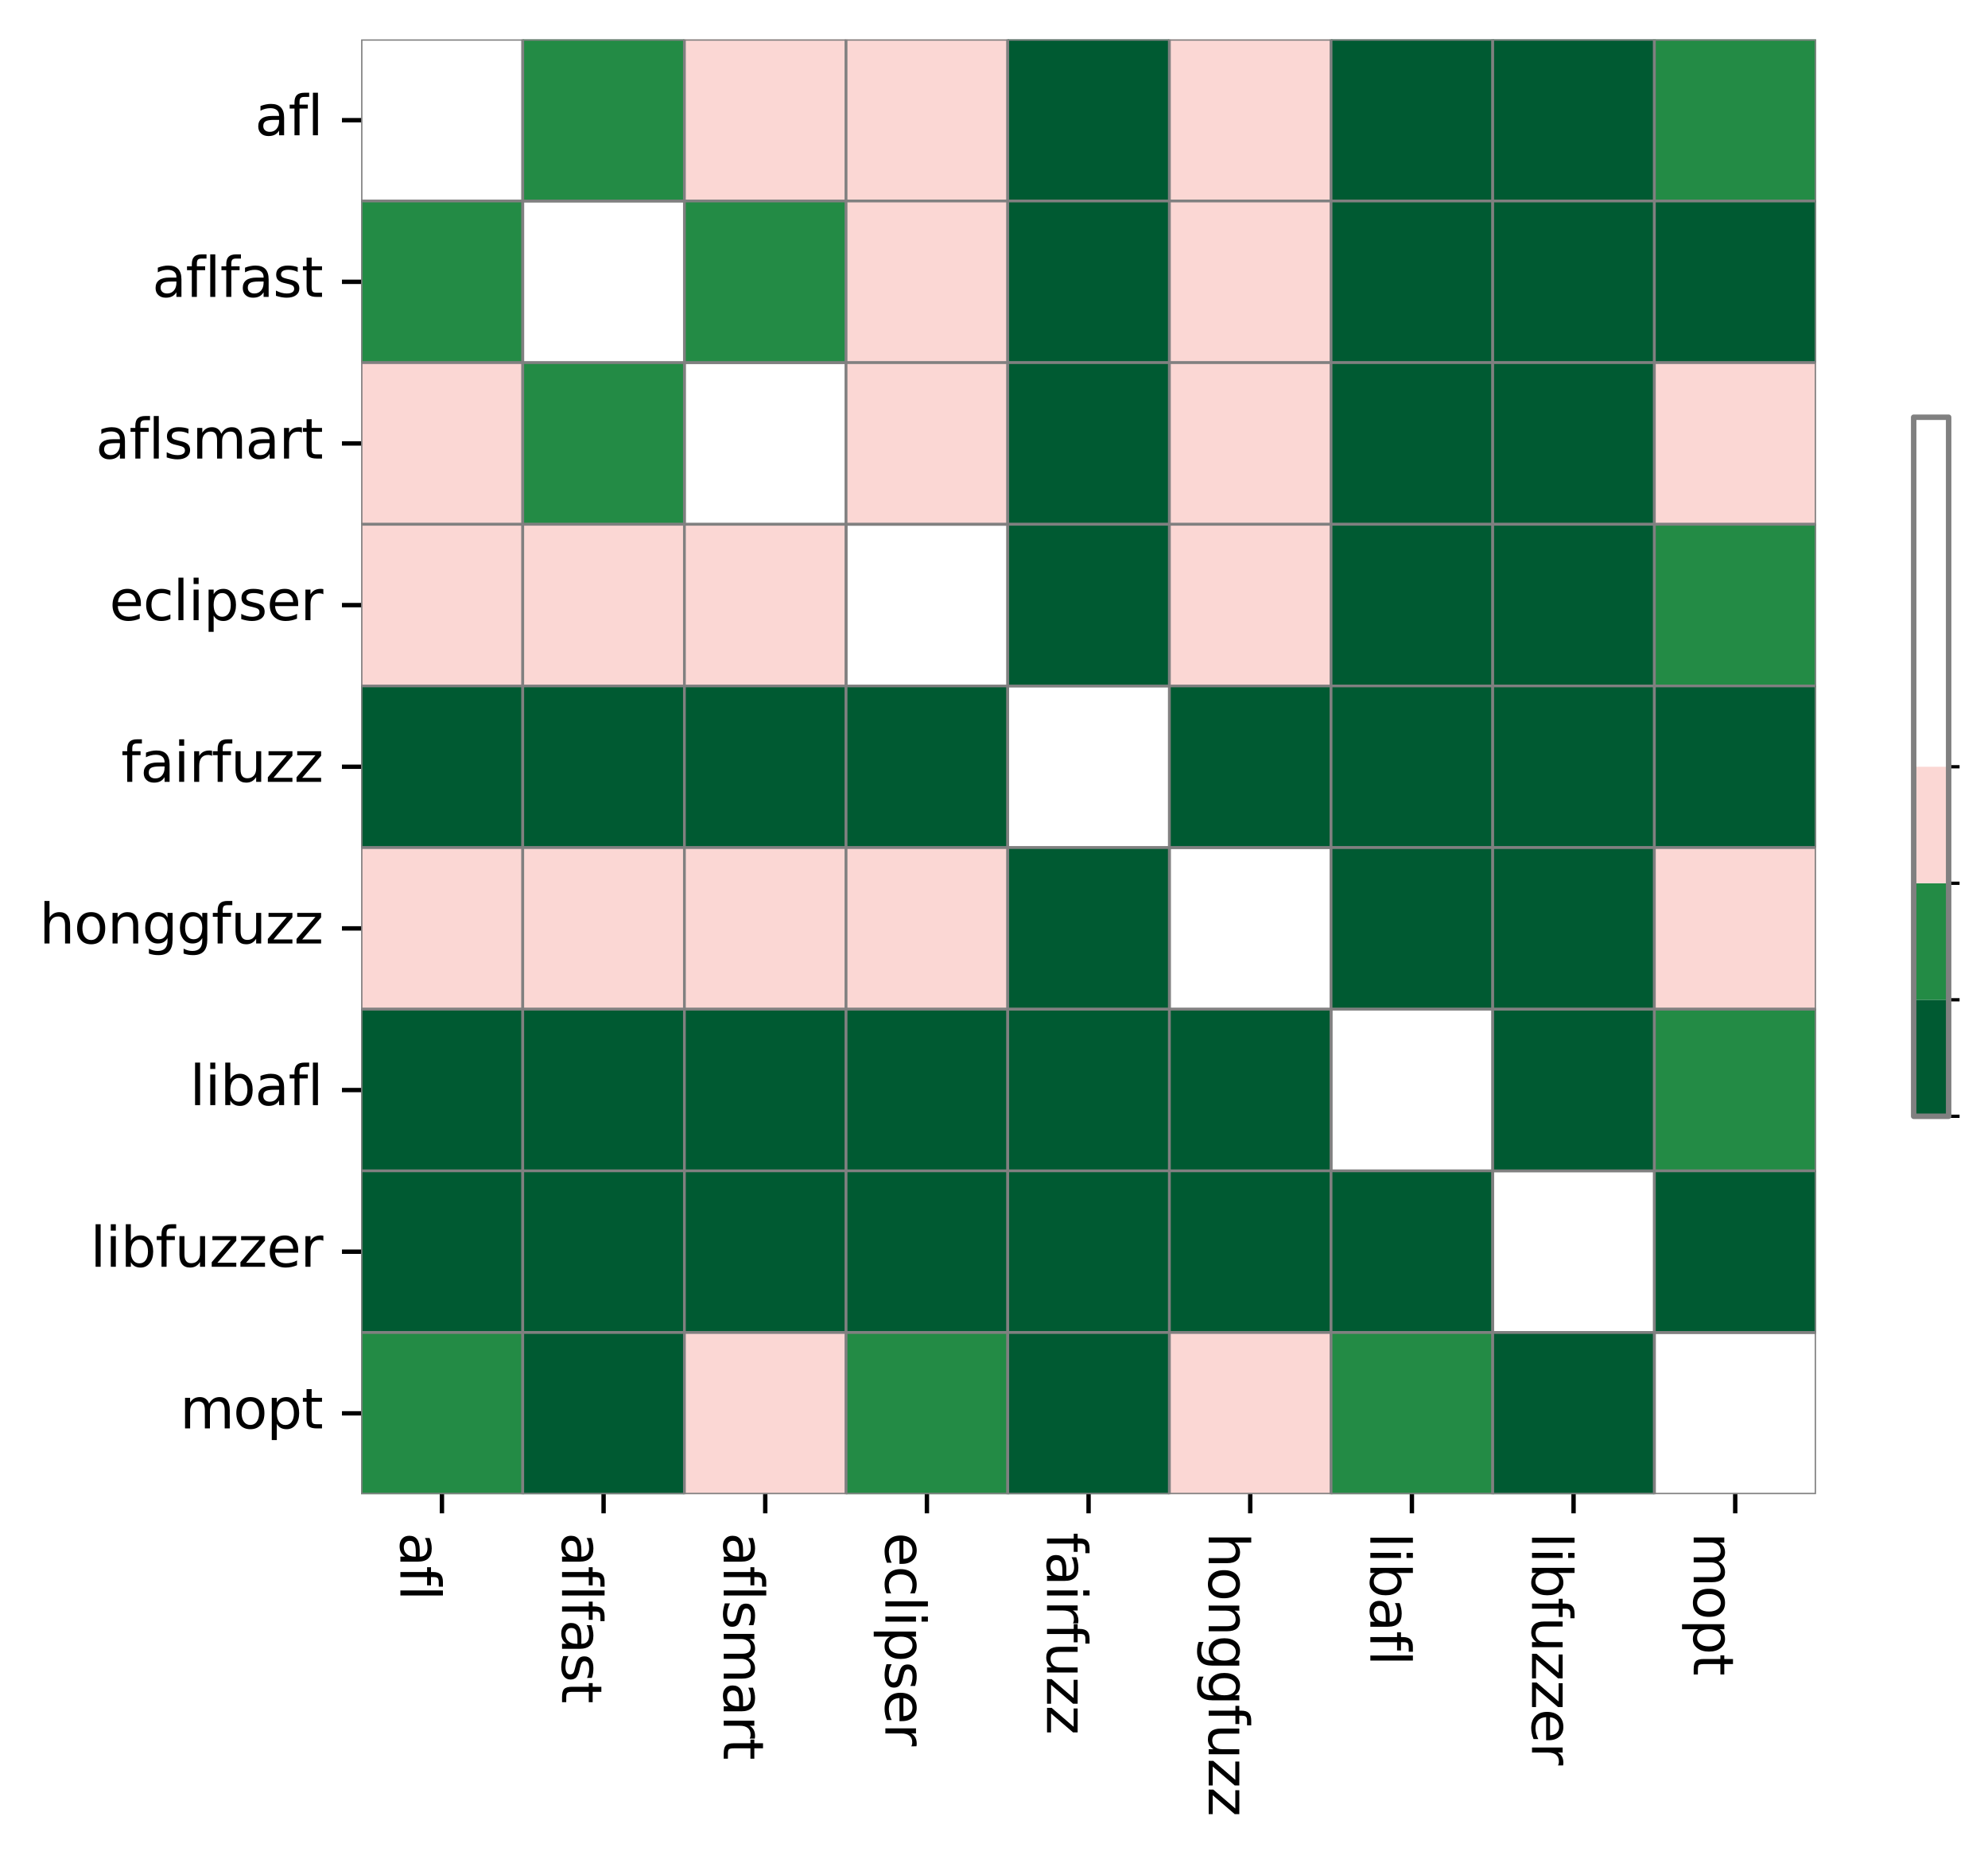
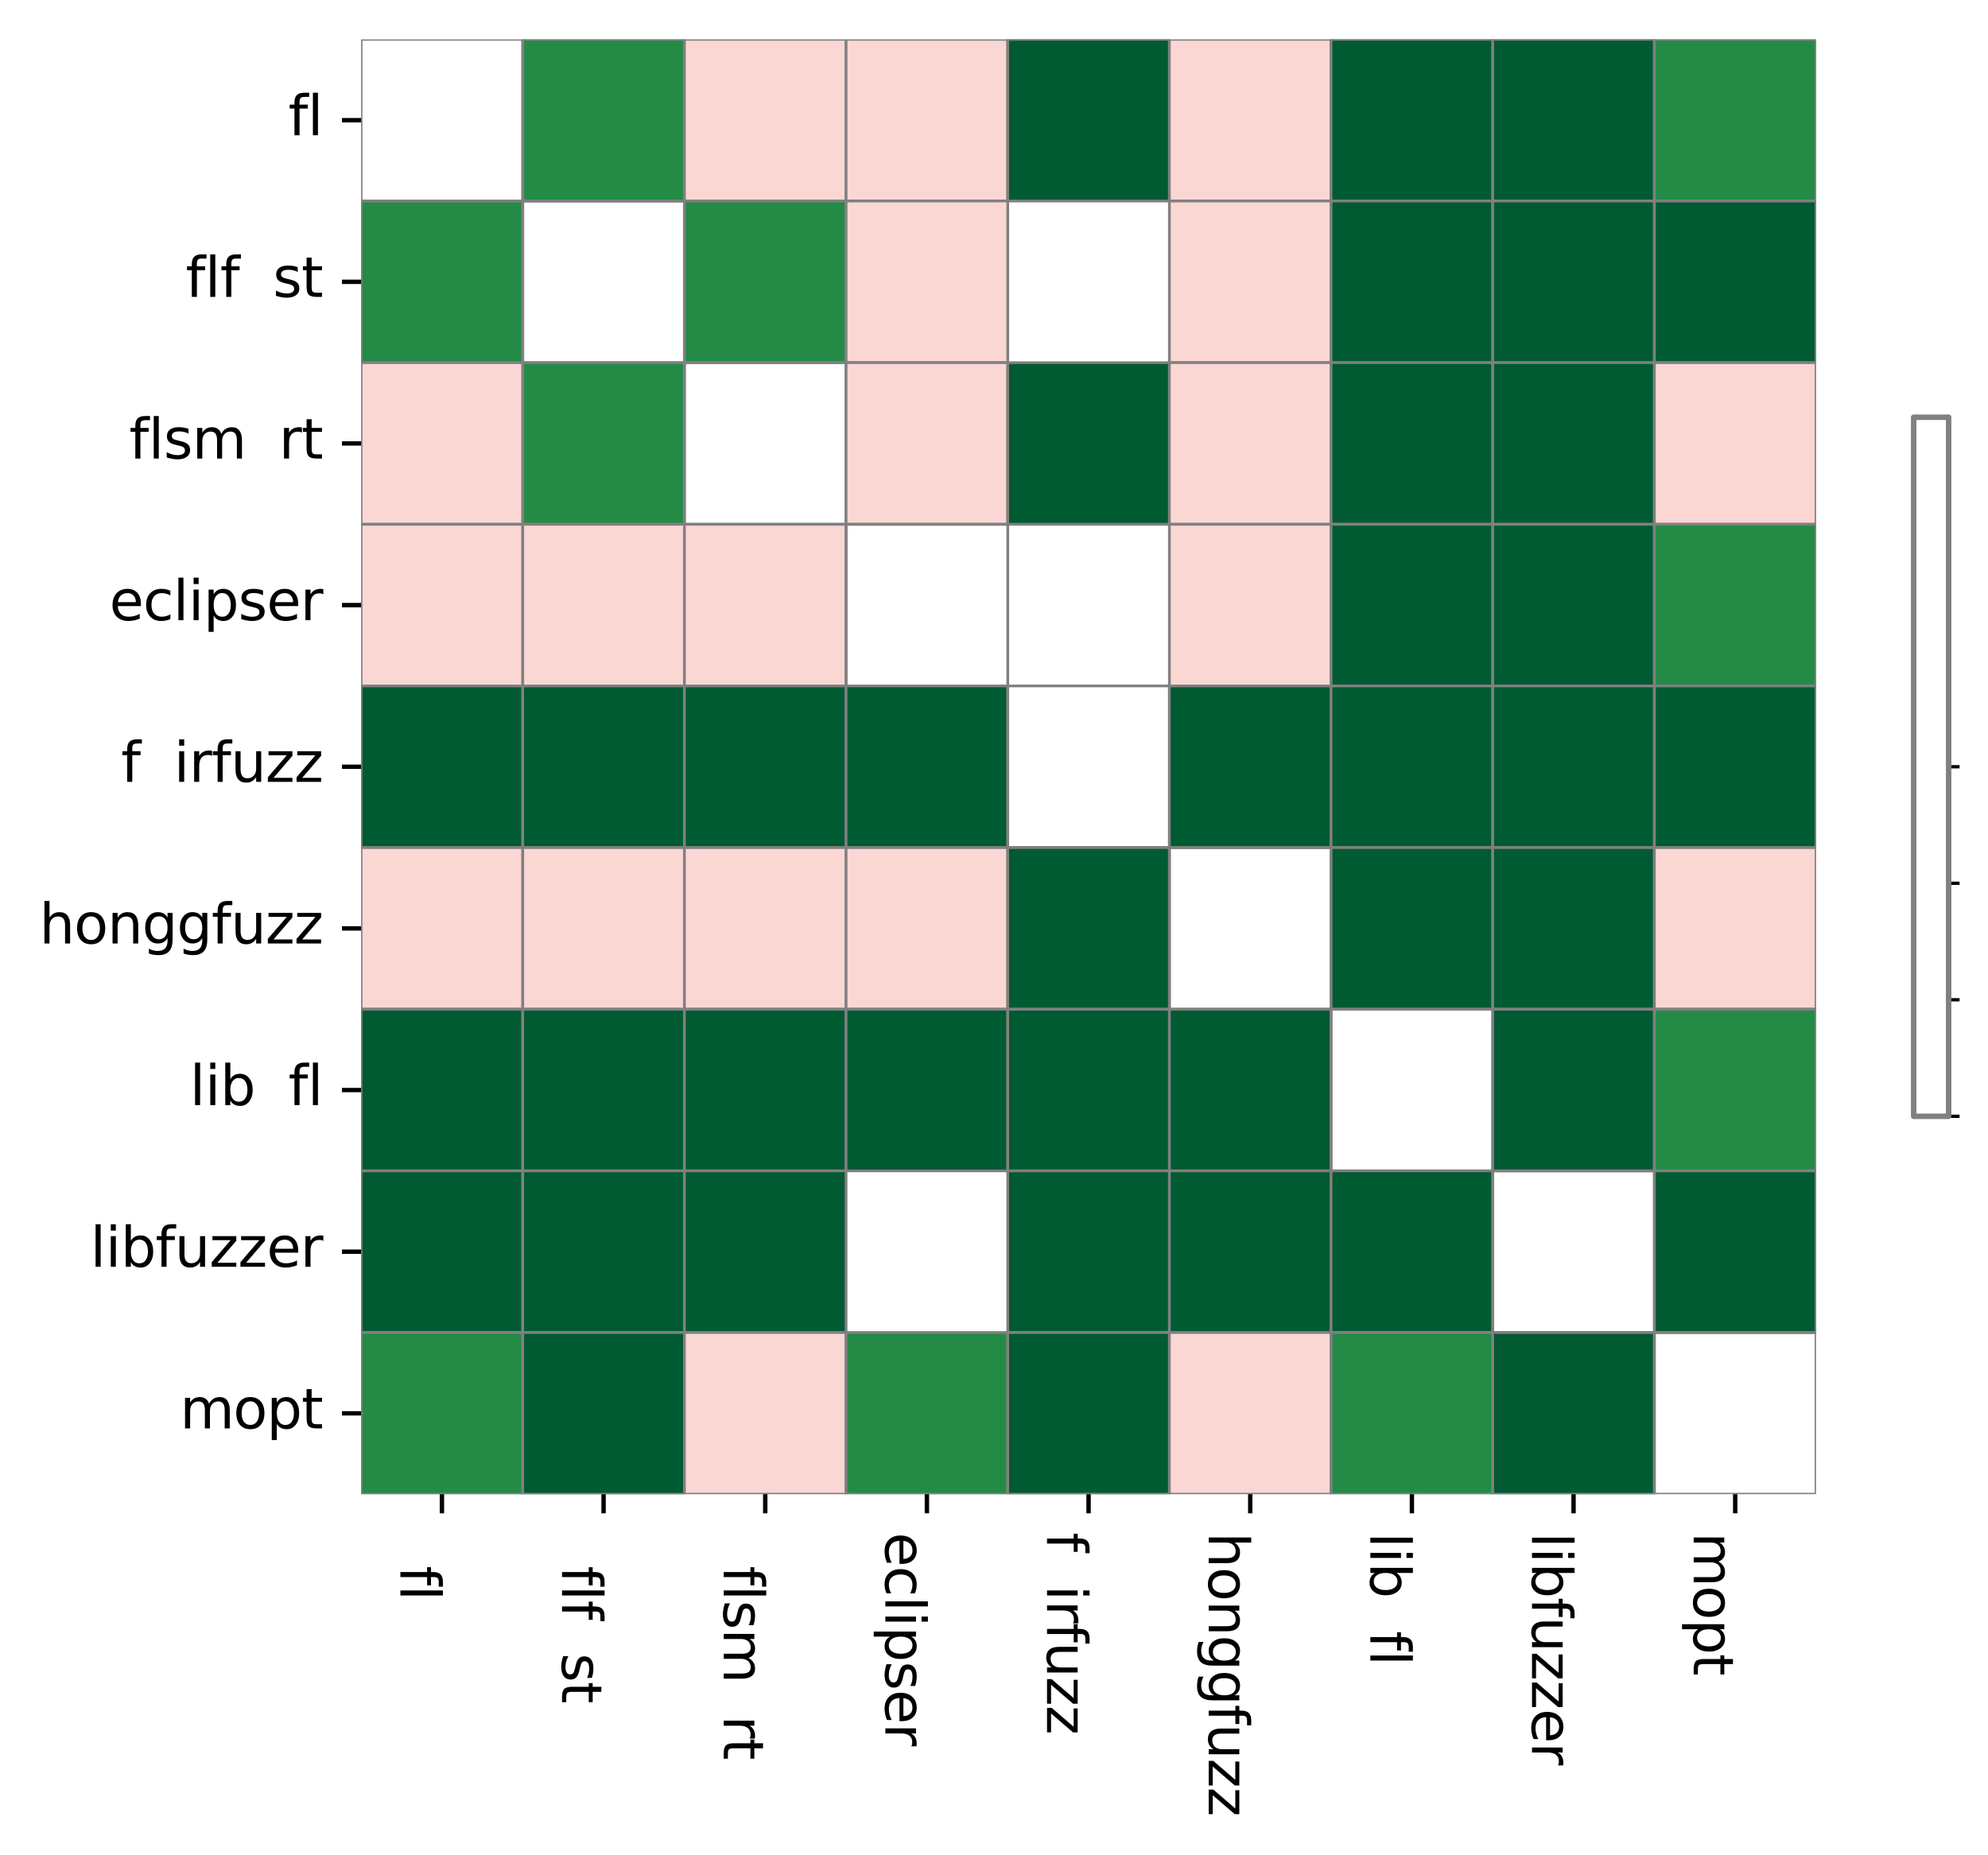
<svg xmlns="http://www.w3.org/2000/svg" xmlns:xlink="http://www.w3.org/1999/xlink" width="363.607pt" height="339.357pt" viewBox="0 0 363.607 339.357" version="1.1">
  <defs>
    <style type="text/css">*{stroke-linejoin: round; stroke-linecap: butt}</style>
  </defs>
  <g id="figure_1">
    <g id="patch_1">
      <path d="M -0 339.357  L 363.607 339.357  L 363.607 0  L -0 0  z " style="fill: #ffffff" />
    </g>
    <g id="axes_1">
      <g id="patch_2">
        <path d="M 66.045 273.312  L 332.157 273.312  L 332.157 7.2  L 66.045 7.2  z " style="fill: #ffffff" />
      </g>
      <g id="QuadMesh_1">
        <path d="M 66.045 7.2  L 95.613 7.2  L 95.613 36.768  L 66.045 36.768  L 66.045 7.2  " clip-path="url(#p24f0ef92a4)" style="fill: none; stroke: #808080; stroke-width: 0.5" />
        <path d="M 95.613 7.2  L 125.181 7.2  L 125.181 36.768  L 95.613 36.768  L 95.613 7.2  " clip-path="url(#p24f0ef92a4)" style="fill: #238b45; stroke: #808080; stroke-width: 0.5" />
        <path d="M 125.181 7.2  L 154.749 7.2  L 154.749 36.768  L 125.181 36.768  L 125.181 7.2  " clip-path="url(#p24f0ef92a4)" style="fill: #fbd7d4; stroke: #808080; stroke-width: 0.5" />
        <path d="M 154.749 7.2  L 184.317 7.2  L 184.317 36.768  L 154.749 36.768  L 154.749 7.2  " clip-path="url(#p24f0ef92a4)" style="fill: #fbd7d4; stroke: #808080; stroke-width: 0.5" />
        <path d="M 184.317 7.2  L 213.885 7.2  L 213.885 36.768  L 184.317 36.768  L 184.317 7.2  " clip-path="url(#p24f0ef92a4)" style="fill: #005a32; stroke: #808080; stroke-width: 0.5" />
        <path d="M 213.885 7.2  L 243.453 7.2  L 243.453 36.768  L 213.885 36.768  L 213.885 7.2  " clip-path="url(#p24f0ef92a4)" style="fill: #fbd7d4; stroke: #808080; stroke-width: 0.5" />
        <path d="M 243.453 7.2  L 273.021 7.2  L 273.021 36.768  L 243.453 36.768  L 243.453 7.2  " clip-path="url(#p24f0ef92a4)" style="fill: #005a32; stroke: #808080; stroke-width: 0.5" />
        <path d="M 273.021 7.2  L 302.589 7.2  L 302.589 36.768  L 273.021 36.768  L 273.021 7.2  " clip-path="url(#p24f0ef92a4)" style="fill: #005a32; stroke: #808080; stroke-width: 0.5" />
        <path d="M 302.589 7.2  L 332.157 7.2  L 332.157 36.768  L 302.589 36.768  L 302.589 7.2  " clip-path="url(#p24f0ef92a4)" style="fill: #238b45; stroke: #808080; stroke-width: 0.5" />
        <path d="M 66.045 36.768  L 95.613 36.768  L 95.613 66.336  L 66.045 66.336  L 66.045 36.768  " clip-path="url(#p24f0ef92a4)" style="fill: #238b45; stroke: #808080; stroke-width: 0.5" />
        <path d="M 95.613 36.768  L 125.181 36.768  L 125.181 66.336  L 95.613 66.336  L 95.613 36.768  " clip-path="url(#p24f0ef92a4)" style="fill: none; stroke: #808080; stroke-width: 0.5" />
        <path d="M 125.181 36.768  L 154.749 36.768  L 154.749 66.336  L 125.181 66.336  L 125.181 36.768  " clip-path="url(#p24f0ef92a4)" style="fill: #238b45; stroke: #808080; stroke-width: 0.5" />
        <path d="M 154.749 36.768  L 184.317 36.768  L 184.317 66.336  L 154.749 66.336  L 154.749 36.768  " clip-path="url(#p24f0ef92a4)" style="fill: #fbd7d4; stroke: #808080; stroke-width: 0.5" />
-         <path d="M 184.317 36.768  L 213.885 36.768  L 213.885 66.336  L 184.317 66.336  L 184.317 36.768  " clip-path="url(#p24f0ef92a4)" style="fill: #005a32; stroke: #808080; stroke-width: 0.5" />
        <path d="M 213.885 36.768  L 243.453 36.768  L 243.453 66.336  L 213.885 66.336  L 213.885 36.768  " clip-path="url(#p24f0ef92a4)" style="fill: #fbd7d4; stroke: #808080; stroke-width: 0.5" />
        <path d="M 243.453 36.768  L 273.021 36.768  L 273.021 66.336  L 243.453 66.336  L 243.453 36.768  " clip-path="url(#p24f0ef92a4)" style="fill: #005a32; stroke: #808080; stroke-width: 0.5" />
        <path d="M 273.021 36.768  L 302.589 36.768  L 302.589 66.336  L 273.021 66.336  L 273.021 36.768  " clip-path="url(#p24f0ef92a4)" style="fill: #005a32; stroke: #808080; stroke-width: 0.5" />
        <path d="M 302.589 36.768  L 332.157 36.768  L 332.157 66.336  L 302.589 66.336  L 302.589 36.768  " clip-path="url(#p24f0ef92a4)" style="fill: #005a32; stroke: #808080; stroke-width: 0.5" />
        <path d="M 66.045 66.336  L 95.613 66.336  L 95.613 95.904  L 66.045 95.904  L 66.045 66.336  " clip-path="url(#p24f0ef92a4)" style="fill: #fbd7d4; stroke: #808080; stroke-width: 0.5" />
        <path d="M 95.613 66.336  L 125.181 66.336  L 125.181 95.904  L 95.613 95.904  L 95.613 66.336  " clip-path="url(#p24f0ef92a4)" style="fill: #238b45; stroke: #808080; stroke-width: 0.5" />
        <path d="M 125.181 66.336  L 154.749 66.336  L 154.749 95.904  L 125.181 95.904  L 125.181 66.336  " clip-path="url(#p24f0ef92a4)" style="fill: none; stroke: #808080; stroke-width: 0.5" />
        <path d="M 154.749 66.336  L 184.317 66.336  L 184.317 95.904  L 154.749 95.904  L 154.749 66.336  " clip-path="url(#p24f0ef92a4)" style="fill: #fbd7d4; stroke: #808080; stroke-width: 0.5" />
        <path d="M 184.317 66.336  L 213.885 66.336  L 213.885 95.904  L 184.317 95.904  L 184.317 66.336  " clip-path="url(#p24f0ef92a4)" style="fill: #005a32; stroke: #808080; stroke-width: 0.5" />
        <path d="M 213.885 66.336  L 243.453 66.336  L 243.453 95.904  L 213.885 95.904  L 213.885 66.336  " clip-path="url(#p24f0ef92a4)" style="fill: #fbd7d4; stroke: #808080; stroke-width: 0.5" />
        <path d="M 243.453 66.336  L 273.021 66.336  L 273.021 95.904  L 243.453 95.904  L 243.453 66.336  " clip-path="url(#p24f0ef92a4)" style="fill: #005a32; stroke: #808080; stroke-width: 0.5" />
        <path d="M 273.021 66.336  L 302.589 66.336  L 302.589 95.904  L 273.021 95.904  L 273.021 66.336  " clip-path="url(#p24f0ef92a4)" style="fill: #005a32; stroke: #808080; stroke-width: 0.5" />
        <path d="M 302.589 66.336  L 332.157 66.336  L 332.157 95.904  L 302.589 95.904  L 302.589 66.336  " clip-path="url(#p24f0ef92a4)" style="fill: #fbd7d4; stroke: #808080; stroke-width: 0.5" />
        <path d="M 66.045 95.904  L 95.613 95.904  L 95.613 125.472  L 66.045 125.472  L 66.045 95.904  " clip-path="url(#p24f0ef92a4)" style="fill: #fbd7d4; stroke: #808080; stroke-width: 0.5" />
        <path d="M 95.613 95.904  L 125.181 95.904  L 125.181 125.472  L 95.613 125.472  L 95.613 95.904  " clip-path="url(#p24f0ef92a4)" style="fill: #fbd7d4; stroke: #808080; stroke-width: 0.5" />
        <path d="M 125.181 95.904  L 154.749 95.904  L 154.749 125.472  L 125.181 125.472  L 125.181 95.904  " clip-path="url(#p24f0ef92a4)" style="fill: #fbd7d4; stroke: #808080; stroke-width: 0.5" />
        <path d="M 154.749 95.904  L 184.317 95.904  L 184.317 125.472  L 154.749 125.472  L 154.749 95.904  " clip-path="url(#p24f0ef92a4)" style="fill: none; stroke: #808080; stroke-width: 0.5" />
-         <path d="M 184.317 95.904  L 213.885 95.904  L 213.885 125.472  L 184.317 125.472  L 184.317 95.904  " clip-path="url(#p24f0ef92a4)" style="fill: #005a32; stroke: #808080; stroke-width: 0.5" />
        <path d="M 213.885 95.904  L 243.453 95.904  L 243.453 125.472  L 213.885 125.472  L 213.885 95.904  " clip-path="url(#p24f0ef92a4)" style="fill: #fbd7d4; stroke: #808080; stroke-width: 0.5" />
        <path d="M 243.453 95.904  L 273.021 95.904  L 273.021 125.472  L 243.453 125.472  L 243.453 95.904  " clip-path="url(#p24f0ef92a4)" style="fill: #005a32; stroke: #808080; stroke-width: 0.5" />
        <path d="M 273.021 95.904  L 302.589 95.904  L 302.589 125.472  L 273.021 125.472  L 273.021 95.904  " clip-path="url(#p24f0ef92a4)" style="fill: #005a32; stroke: #808080; stroke-width: 0.5" />
        <path d="M 302.589 95.904  L 332.157 95.904  L 332.157 125.472  L 302.589 125.472  L 302.589 95.904  " clip-path="url(#p24f0ef92a4)" style="fill: #238b45; stroke: #808080; stroke-width: 0.5" />
        <path d="M 66.045 125.472  L 95.613 125.472  L 95.613 155.04  L 66.045 155.04  L 66.045 125.472  " clip-path="url(#p24f0ef92a4)" style="fill: #005a32; stroke: #808080; stroke-width: 0.5" />
        <path d="M 95.613 125.472  L 125.181 125.472  L 125.181 155.04  L 95.613 155.04  L 95.613 125.472  " clip-path="url(#p24f0ef92a4)" style="fill: #005a32; stroke: #808080; stroke-width: 0.5" />
        <path d="M 125.181 125.472  L 154.749 125.472  L 154.749 155.04  L 125.181 155.04  L 125.181 125.472  " clip-path="url(#p24f0ef92a4)" style="fill: #005a32; stroke: #808080; stroke-width: 0.5" />
        <path d="M 154.749 125.472  L 184.317 125.472  L 184.317 155.04  L 154.749 155.04  L 154.749 125.472  " clip-path="url(#p24f0ef92a4)" style="fill: #005a32; stroke: #808080; stroke-width: 0.5" />
        <path d="M 184.317 125.472  L 213.885 125.472  L 213.885 155.04  L 184.317 155.04  L 184.317 125.472  " clip-path="url(#p24f0ef92a4)" style="fill: none; stroke: #808080; stroke-width: 0.5" />
        <path d="M 213.885 125.472  L 243.453 125.472  L 243.453 155.04  L 213.885 155.04  L 213.885 125.472  " clip-path="url(#p24f0ef92a4)" style="fill: #005a32; stroke: #808080; stroke-width: 0.5" />
        <path d="M 243.453 125.472  L 273.021 125.472  L 273.021 155.04  L 243.453 155.04  L 243.453 125.472  " clip-path="url(#p24f0ef92a4)" style="fill: #005a32; stroke: #808080; stroke-width: 0.5" />
        <path d="M 273.021 125.472  L 302.589 125.472  L 302.589 155.04  L 273.021 155.04  L 273.021 125.472  " clip-path="url(#p24f0ef92a4)" style="fill: #005a32; stroke: #808080; stroke-width: 0.5" />
        <path d="M 302.589 125.472  L 332.157 125.472  L 332.157 155.04  L 302.589 155.04  L 302.589 125.472  " clip-path="url(#p24f0ef92a4)" style="fill: #005a32; stroke: #808080; stroke-width: 0.5" />
        <path d="M 66.045 155.04  L 95.613 155.04  L 95.613 184.608  L 66.045 184.608  L 66.045 155.04  " clip-path="url(#p24f0ef92a4)" style="fill: #fbd7d4; stroke: #808080; stroke-width: 0.5" />
        <path d="M 95.613 155.04  L 125.181 155.04  L 125.181 184.608  L 95.613 184.608  L 95.613 155.04  " clip-path="url(#p24f0ef92a4)" style="fill: #fbd7d4; stroke: #808080; stroke-width: 0.5" />
        <path d="M 125.181 155.04  L 154.749 155.04  L 154.749 184.608  L 125.181 184.608  L 125.181 155.04  " clip-path="url(#p24f0ef92a4)" style="fill: #fbd7d4; stroke: #808080; stroke-width: 0.5" />
        <path d="M 154.749 155.04  L 184.317 155.04  L 184.317 184.608  L 154.749 184.608  L 154.749 155.04  " clip-path="url(#p24f0ef92a4)" style="fill: #fbd7d4; stroke: #808080; stroke-width: 0.5" />
        <path d="M 184.317 155.04  L 213.885 155.04  L 213.885 184.608  L 184.317 184.608  L 184.317 155.04  " clip-path="url(#p24f0ef92a4)" style="fill: #005a32; stroke: #808080; stroke-width: 0.5" />
        <path d="M 213.885 155.04  L 243.453 155.04  L 243.453 184.608  L 213.885 184.608  L 213.885 155.04  " clip-path="url(#p24f0ef92a4)" style="fill: none; stroke: #808080; stroke-width: 0.5" />
        <path d="M 243.453 155.04  L 273.021 155.04  L 273.021 184.608  L 243.453 184.608  L 243.453 155.04  " clip-path="url(#p24f0ef92a4)" style="fill: #005a32; stroke: #808080; stroke-width: 0.5" />
        <path d="M 273.021 155.04  L 302.589 155.04  L 302.589 184.608  L 273.021 184.608  L 273.021 155.04  " clip-path="url(#p24f0ef92a4)" style="fill: #005a32; stroke: #808080; stroke-width: 0.5" />
        <path d="M 302.589 155.04  L 332.157 155.04  L 332.157 184.608  L 302.589 184.608  L 302.589 155.04  " clip-path="url(#p24f0ef92a4)" style="fill: #fbd7d4; stroke: #808080; stroke-width: 0.5" />
        <path d="M 66.045 184.608  L 95.613 184.608  L 95.613 214.176  L 66.045 214.176  L 66.045 184.608  " clip-path="url(#p24f0ef92a4)" style="fill: #005a32; stroke: #808080; stroke-width: 0.5" />
        <path d="M 95.613 184.608  L 125.181 184.608  L 125.181 214.176  L 95.613 214.176  L 95.613 184.608  " clip-path="url(#p24f0ef92a4)" style="fill: #005a32; stroke: #808080; stroke-width: 0.5" />
        <path d="M 125.181 184.608  L 154.749 184.608  L 154.749 214.176  L 125.181 214.176  L 125.181 184.608  " clip-path="url(#p24f0ef92a4)" style="fill: #005a32; stroke: #808080; stroke-width: 0.5" />
        <path d="M 154.749 184.608  L 184.317 184.608  L 184.317 214.176  L 154.749 214.176  L 154.749 184.608  " clip-path="url(#p24f0ef92a4)" style="fill: #005a32; stroke: #808080; stroke-width: 0.5" />
        <path d="M 184.317 184.608  L 213.885 184.608  L 213.885 214.176  L 184.317 214.176  L 184.317 184.608  " clip-path="url(#p24f0ef92a4)" style="fill: #005a32; stroke: #808080; stroke-width: 0.5" />
        <path d="M 213.885 184.608  L 243.453 184.608  L 243.453 214.176  L 213.885 214.176  L 213.885 184.608  " clip-path="url(#p24f0ef92a4)" style="fill: #005a32; stroke: #808080; stroke-width: 0.5" />
        <path d="M 243.453 184.608  L 273.021 184.608  L 273.021 214.176  L 243.453 214.176  L 243.453 184.608  " clip-path="url(#p24f0ef92a4)" style="fill: none; stroke: #808080; stroke-width: 0.5" />
        <path d="M 273.021 184.608  L 302.589 184.608  L 302.589 214.176  L 273.021 214.176  L 273.021 184.608  " clip-path="url(#p24f0ef92a4)" style="fill: #005a32; stroke: #808080; stroke-width: 0.5" />
        <path d="M 302.589 184.608  L 332.157 184.608  L 332.157 214.176  L 302.589 214.176  L 302.589 184.608  " clip-path="url(#p24f0ef92a4)" style="fill: #238b45; stroke: #808080; stroke-width: 0.5" />
        <path d="M 66.045 214.176  L 95.613 214.176  L 95.613 243.744  L 66.045 243.744  L 66.045 214.176  " clip-path="url(#p24f0ef92a4)" style="fill: #005a32; stroke: #808080; stroke-width: 0.5" />
        <path d="M 95.613 214.176  L 125.181 214.176  L 125.181 243.744  L 95.613 243.744  L 95.613 214.176  " clip-path="url(#p24f0ef92a4)" style="fill: #005a32; stroke: #808080; stroke-width: 0.5" />
        <path d="M 125.181 214.176  L 154.749 214.176  L 154.749 243.744  L 125.181 243.744  L 125.181 214.176  " clip-path="url(#p24f0ef92a4)" style="fill: #005a32; stroke: #808080; stroke-width: 0.5" />
-         <path d="M 154.749 214.176  L 184.317 214.176  L 184.317 243.744  L 154.749 243.744  L 154.749 214.176  " clip-path="url(#p24f0ef92a4)" style="fill: #005a32; stroke: #808080; stroke-width: 0.5" />
        <path d="M 184.317 214.176  L 213.885 214.176  L 213.885 243.744  L 184.317 243.744  L 184.317 214.176  " clip-path="url(#p24f0ef92a4)" style="fill: #005a32; stroke: #808080; stroke-width: 0.5" />
        <path d="M 213.885 214.176  L 243.453 214.176  L 243.453 243.744  L 213.885 243.744  L 213.885 214.176  " clip-path="url(#p24f0ef92a4)" style="fill: #005a32; stroke: #808080; stroke-width: 0.5" />
        <path d="M 243.453 214.176  L 273.021 214.176  L 273.021 243.744  L 243.453 243.744  L 243.453 214.176  " clip-path="url(#p24f0ef92a4)" style="fill: #005a32; stroke: #808080; stroke-width: 0.5" />
        <path d="M 273.021 214.176  L 302.589 214.176  L 302.589 243.744  L 273.021 243.744  L 273.021 214.176  " clip-path="url(#p24f0ef92a4)" style="fill: none; stroke: #808080; stroke-width: 0.5" />
        <path d="M 302.589 214.176  L 332.157 214.176  L 332.157 243.744  L 302.589 243.744  L 302.589 214.176  " clip-path="url(#p24f0ef92a4)" style="fill: #005a32; stroke: #808080; stroke-width: 0.5" />
        <path d="M 66.045 243.744  L 95.613 243.744  L 95.613 273.312  L 66.045 273.312  L 66.045 243.744  " clip-path="url(#p24f0ef92a4)" style="fill: #238b45; stroke: #808080; stroke-width: 0.5" />
        <path d="M 95.613 243.744  L 125.181 243.744  L 125.181 273.312  L 95.613 273.312  L 95.613 243.744  " clip-path="url(#p24f0ef92a4)" style="fill: #005a32; stroke: #808080; stroke-width: 0.5" />
        <path d="M 125.181 243.744  L 154.749 243.744  L 154.749 273.312  L 125.181 273.312  L 125.181 243.744  " clip-path="url(#p24f0ef92a4)" style="fill: #fbd7d4; stroke: #808080; stroke-width: 0.5" />
        <path d="M 154.749 243.744  L 184.317 243.744  L 184.317 273.312  L 154.749 273.312  L 154.749 243.744  " clip-path="url(#p24f0ef92a4)" style="fill: #238b45; stroke: #808080; stroke-width: 0.5" />
        <path d="M 184.317 243.744  L 213.885 243.744  L 213.885 273.312  L 184.317 273.312  L 184.317 243.744  " clip-path="url(#p24f0ef92a4)" style="fill: #005a32; stroke: #808080; stroke-width: 0.5" />
        <path d="M 213.885 243.744  L 243.453 243.744  L 243.453 273.312  L 213.885 273.312  L 213.885 243.744  " clip-path="url(#p24f0ef92a4)" style="fill: #fbd7d4; stroke: #808080; stroke-width: 0.5" />
        <path d="M 243.453 243.744  L 273.021 243.744  L 273.021 273.312  L 243.453 273.312  L 243.453 243.744  " clip-path="url(#p24f0ef92a4)" style="fill: #238b45; stroke: #808080; stroke-width: 0.5" />
        <path d="M 273.021 243.744  L 302.589 243.744  L 302.589 273.312  L 273.021 273.312  L 273.021 243.744  " clip-path="url(#p24f0ef92a4)" style="fill: #005a32; stroke: #808080; stroke-width: 0.5" />
        <path d="M 302.589 243.744  L 332.157 243.744  L 332.157 273.312  L 302.589 273.312  L 302.589 243.744  " clip-path="url(#p24f0ef92a4)" style="fill: none; stroke: #808080; stroke-width: 0.5" />
      </g>
      <g id="matplotlib.axis_1">
        <g id="xtick_1">
          <g id="line2d_1">
            <defs>
              <path id="mcd76b6002e" d="M 0 0  L 0 3.5  " style="stroke: #000000; stroke-width: 0.8" />
            </defs>
            <g>
              <use xlink:href="#mcd76b6002e" x="80.829" y="273.312" style="stroke: #000000; stroke-width: 0.8" />
            </g>
          </g>
          <g id="text_1">
            <g transform="translate(73.231 280.312) rotate(-270) scale(0.1 -0.1)">
              <defs>
-                 <path id="DejaVuSans-61" d="M 2194 1759  Q 1497 1759 1228 1600  Q 959 1441 959 1056  Q 959 750 1161 570  Q 1363 391 1709 391  Q 2188 391 2477 730  Q 2766 1069 2766 1631  L 2766 1759  L 2194 1759  z M 3341 1997  L 3341 0  L 2766 0  L 2766 531  Q 2569 213 2275 61  Q 1981 -91 1556 -91  Q 1019 -91 701 211  Q 384 513 384 1019  Q 384 1609 779 1909  Q 1175 2209 1959 2209  L 2766 2209  L 2766 2266  Q 2766 2663 2505 2880  Q 2244 3097 1772 3097  Q 1472 3097 1187 3025  Q 903 2953 641 2809  L 641 3341  Q 956 3463 1253 3523  Q 1550 3584 1831 3584  Q 2591 3584 2966 3190  Q 3341 2797 3341 1997  z " transform="scale(0.016)" />
                <path id="DejaVuSans-66" d="M 2375 4863  L 2375 4384  L 1825 4384  Q 1516 4384 1395 4259  Q 1275 4134 1275 3809  L 1275 3500  L 2222 3500  L 2222 3053  L 1275 3053  L 1275 0  L 697 0  L 697 3053  L 147 3053  L 147 3500  L 697 3500  L 697 3744  Q 697 4328 969 4595  Q 1241 4863 1831 4863  L 2375 4863  z " transform="scale(0.016)" />
                <path id="DejaVuSans-6c" d="M 603 4863  L 1178 4863  L 1178 0  L 603 0  L 603 4863  z " transform="scale(0.016)" />
              </defs>
              <use xlink:href="#DejaVuSans-61" />
              <use xlink:href="#DejaVuSans-66" x="61.279" />
              <use xlink:href="#DejaVuSans-6c" x="96.484" />
            </g>
          </g>
        </g>
        <g id="xtick_2">
          <g id="line2d_2">
            <g>
              <use xlink:href="#mcd76b6002e" x="110.397" y="273.312" style="stroke: #000000; stroke-width: 0.8" />
            </g>
          </g>
          <g id="text_2">
            <g transform="translate(102.799 280.312) rotate(-270) scale(0.1 -0.1)">
              <defs>
                <path id="DejaVuSans-73" d="M 2834 3397  L 2834 2853  Q 2591 2978 2328 3040  Q 2066 3103 1784 3103  Q 1356 3103 1142 2972  Q 928 2841 928 2578  Q 928 2378 1081 2264  Q 1234 2150 1697 2047  L 1894 2003  Q 2506 1872 2764 1633  Q 3022 1394 3022 966  Q 3022 478 2636 193  Q 2250 -91 1575 -91  Q 1294 -91 989 -36  Q 684 19 347 128  L 347 722  Q 666 556 975 473  Q 1284 391 1588 391  Q 1994 391 2212 530  Q 2431 669 2431 922  Q 2431 1156 2273 1281  Q 2116 1406 1581 1522  L 1381 1569  Q 847 1681 609 1914  Q 372 2147 372 2553  Q 372 3047 722 3315  Q 1072 3584 1716 3584  Q 2034 3584 2315 3537  Q 2597 3491 2834 3397  z " transform="scale(0.016)" />
                <path id="DejaVuSans-74" d="M 1172 4494  L 1172 3500  L 2356 3500  L 2356 3053  L 1172 3053  L 1172 1153  Q 1172 725 1289 603  Q 1406 481 1766 481  L 2356 481  L 2356 0  L 1766 0  Q 1100 0 847 248  Q 594 497 594 1153  L 594 3053  L 172 3053  L 172 3500  L 594 3500  L 594 4494  L 1172 4494  z " transform="scale(0.016)" />
              </defs>
              <use xlink:href="#DejaVuSans-61" />
              <use xlink:href="#DejaVuSans-66" x="61.279" />
              <use xlink:href="#DejaVuSans-6c" x="96.484" />
              <use xlink:href="#DejaVuSans-66" x="124.268" />
              <use xlink:href="#DejaVuSans-61" x="159.473" />
              <use xlink:href="#DejaVuSans-73" x="220.752" />
              <use xlink:href="#DejaVuSans-74" x="272.852" />
            </g>
          </g>
        </g>
        <g id="xtick_3">
          <g id="line2d_3">
            <g>
              <use xlink:href="#mcd76b6002e" x="139.965" y="273.312" style="stroke: #000000; stroke-width: 0.8" />
            </g>
          </g>
          <g id="text_3">
            <g transform="translate(132.367 280.312) rotate(-270) scale(0.1 -0.1)">
              <defs>
                <path id="DejaVuSans-6d" d="M 3328 2828  Q 3544 3216 3844 3400  Q 4144 3584 4550 3584  Q 5097 3584 5394 3201  Q 5691 2819 5691 2113  L 5691 0  L 5113 0  L 5113 2094  Q 5113 2597 4934 2840  Q 4756 3084 4391 3084  Q 3944 3084 3684 2787  Q 3425 2491 3425 1978  L 3425 0  L 2847 0  L 2847 2094  Q 2847 2600 2669 2842  Q 2491 3084 2119 3084  Q 1678 3084 1418 2786  Q 1159 2488 1159 1978  L 1159 0  L 581 0  L 581 3500  L 1159 3500  L 1159 2956  Q 1356 3278 1631 3431  Q 1906 3584 2284 3584  Q 2666 3584 2933 3390  Q 3200 3197 3328 2828  z " transform="scale(0.016)" />
                <path id="DejaVuSans-72" d="M 2631 2963  Q 2534 3019 2420 3045  Q 2306 3072 2169 3072  Q 1681 3072 1420 2755  Q 1159 2438 1159 1844  L 1159 0  L 581 0  L 581 3500  L 1159 3500  L 1159 2956  Q 1341 3275 1631 3429  Q 1922 3584 2338 3584  Q 2397 3584 2469 3576  Q 2541 3569 2628 3553  L 2631 2963  z " transform="scale(0.016)" />
              </defs>
              <use xlink:href="#DejaVuSans-61" />
              <use xlink:href="#DejaVuSans-66" x="61.279" />
              <use xlink:href="#DejaVuSans-6c" x="96.484" />
              <use xlink:href="#DejaVuSans-73" x="124.268" />
              <use xlink:href="#DejaVuSans-6d" x="176.367" />
              <use xlink:href="#DejaVuSans-61" x="273.779" />
              <use xlink:href="#DejaVuSans-72" x="335.059" />
              <use xlink:href="#DejaVuSans-74" x="376.172" />
            </g>
          </g>
        </g>
        <g id="xtick_4">
          <g id="line2d_4">
            <g>
              <use xlink:href="#mcd76b6002e" x="169.533" y="273.312" style="stroke: #000000; stroke-width: 0.8" />
            </g>
          </g>
          <g id="text_4">
            <g transform="translate(161.935 280.312) rotate(-270) scale(0.1 -0.1)">
              <defs>
                <path id="DejaVuSans-65" d="M 3597 1894  L 3597 1613  L 953 1613  Q 991 1019 1311 708  Q 1631 397 2203 397  Q 2534 397 2845 478  Q 3156 559 3463 722  L 3463 178  Q 3153 47 2828 -22  Q 2503 -91 2169 -91  Q 1331 -91 842 396  Q 353 884 353 1716  Q 353 2575 817 3079  Q 1281 3584 2069 3584  Q 2775 3584 3186 3129  Q 3597 2675 3597 1894  z M 3022 2063  Q 3016 2534 2758 2815  Q 2500 3097 2075 3097  Q 1594 3097 1305 2825  Q 1016 2553 972 2059  L 3022 2063  z " transform="scale(0.016)" />
                <path id="DejaVuSans-63" d="M 3122 3366  L 3122 2828  Q 2878 2963 2633 3030  Q 2388 3097 2138 3097  Q 1578 3097 1268 2742  Q 959 2388 959 1747  Q 959 1106 1268 751  Q 1578 397 2138 397  Q 2388 397 2633 464  Q 2878 531 3122 666  L 3122 134  Q 2881 22 2623 -34  Q 2366 -91 2075 -91  Q 1284 -91 818 406  Q 353 903 353 1747  Q 353 2603 823 3093  Q 1294 3584 2113 3584  Q 2378 3584 2631 3529  Q 2884 3475 3122 3366  z " transform="scale(0.016)" />
                <path id="DejaVuSans-69" d="M 603 3500  L 1178 3500  L 1178 0  L 603 0  L 603 3500  z M 603 4863  L 1178 4863  L 1178 4134  L 603 4134  L 603 4863  z " transform="scale(0.016)" />
                <path id="DejaVuSans-70" d="M 1159 525  L 1159 -1331  L 581 -1331  L 581 3500  L 1159 3500  L 1159 2969  Q 1341 3281 1617 3432  Q 1894 3584 2278 3584  Q 2916 3584 3314 3078  Q 3713 2572 3713 1747  Q 3713 922 3314 415  Q 2916 -91 2278 -91  Q 1894 -91 1617 61  Q 1341 213 1159 525  z M 3116 1747  Q 3116 2381 2855 2742  Q 2594 3103 2138 3103  Q 1681 3103 1420 2742  Q 1159 2381 1159 1747  Q 1159 1113 1420 752  Q 1681 391 2138 391  Q 2594 391 2855 752  Q 3116 1113 3116 1747  z " transform="scale(0.016)" />
              </defs>
              <use xlink:href="#DejaVuSans-65" />
              <use xlink:href="#DejaVuSans-63" x="61.523" />
              <use xlink:href="#DejaVuSans-6c" x="116.504" />
              <use xlink:href="#DejaVuSans-69" x="144.287" />
              <use xlink:href="#DejaVuSans-70" x="172.07" />
              <use xlink:href="#DejaVuSans-73" x="235.547" />
              <use xlink:href="#DejaVuSans-65" x="287.646" />
              <use xlink:href="#DejaVuSans-72" x="349.17" />
            </g>
          </g>
        </g>
        <g id="xtick_5">
          <g id="line2d_5">
            <g>
              <use xlink:href="#mcd76b6002e" x="199.101" y="273.312" style="stroke: #000000; stroke-width: 0.8" />
            </g>
          </g>
          <g id="text_5">
            <g transform="translate(191.503 280.312) rotate(-270) scale(0.1 -0.1)">
              <defs>
                <path id="DejaVuSans-75" d="M 544 1381  L 544 3500  L 1119 3500  L 1119 1403  Q 1119 906 1312 657  Q 1506 409 1894 409  Q 2359 409 2629 706  Q 2900 1003 2900 1516  L 2900 3500  L 3475 3500  L 3475 0  L 2900 0  L 2900 538  Q 2691 219 2414 64  Q 2138 -91 1772 -91  Q 1169 -91 856 284  Q 544 659 544 1381  z M 1991 3584  L 1991 3584  z " transform="scale(0.016)" />
                <path id="DejaVuSans-7a" d="M 353 3500  L 3084 3500  L 3084 2975  L 922 459  L 3084 459  L 3084 0  L 275 0  L 275 525  L 2438 3041  L 353 3041  L 353 3500  z " transform="scale(0.016)" />
              </defs>
              <use xlink:href="#DejaVuSans-66" />
              <use xlink:href="#DejaVuSans-61" x="35.205" />
              <use xlink:href="#DejaVuSans-69" x="96.484" />
              <use xlink:href="#DejaVuSans-72" x="124.268" />
              <use xlink:href="#DejaVuSans-66" x="165.381" />
              <use xlink:href="#DejaVuSans-75" x="200.586" />
              <use xlink:href="#DejaVuSans-7a" x="263.965" />
              <use xlink:href="#DejaVuSans-7a" x="316.455" />
            </g>
          </g>
        </g>
        <g id="xtick_6">
          <g id="line2d_6">
            <g>
              <use xlink:href="#mcd76b6002e" x="228.669" y="273.312" style="stroke: #000000; stroke-width: 0.8" />
            </g>
          </g>
          <g id="text_6">
            <g transform="translate(221.071 280.312) rotate(-270) scale(0.1 -0.1)">
              <defs>
                <path id="DejaVuSans-68" d="M 3513 2113  L 3513 0  L 2938 0  L 2938 2094  Q 2938 2591 2744 2837  Q 2550 3084 2163 3084  Q 1697 3084 1428 2787  Q 1159 2491 1159 1978  L 1159 0  L 581 0  L 581 4863  L 1159 4863  L 1159 2956  Q 1366 3272 1645 3428  Q 1925 3584 2291 3584  Q 2894 3584 3203 3211  Q 3513 2838 3513 2113  z " transform="scale(0.016)" />
                <path id="DejaVuSans-6f" d="M 1959 3097  Q 1497 3097 1228 2736  Q 959 2375 959 1747  Q 959 1119 1226 758  Q 1494 397 1959 397  Q 2419 397 2687 759  Q 2956 1122 2956 1747  Q 2956 2369 2687 2733  Q 2419 3097 1959 3097  z M 1959 3584  Q 2709 3584 3137 3096  Q 3566 2609 3566 1747  Q 3566 888 3137 398  Q 2709 -91 1959 -91  Q 1206 -91 779 398  Q 353 888 353 1747  Q 353 2609 779 3096  Q 1206 3584 1959 3584  z " transform="scale(0.016)" />
                <path id="DejaVuSans-6e" d="M 3513 2113  L 3513 0  L 2938 0  L 2938 2094  Q 2938 2591 2744 2837  Q 2550 3084 2163 3084  Q 1697 3084 1428 2787  Q 1159 2491 1159 1978  L 1159 0  L 581 0  L 581 3500  L 1159 3500  L 1159 2956  Q 1366 3272 1645 3428  Q 1925 3584 2291 3584  Q 2894 3584 3203 3211  Q 3513 2838 3513 2113  z " transform="scale(0.016)" />
                <path id="DejaVuSans-67" d="M 2906 1791  Q 2906 2416 2648 2759  Q 2391 3103 1925 3103  Q 1463 3103 1205 2759  Q 947 2416 947 1791  Q 947 1169 1205 825  Q 1463 481 1925 481  Q 2391 481 2648 825  Q 2906 1169 2906 1791  z M 3481 434  Q 3481 -459 3084 -895  Q 2688 -1331 1869 -1331  Q 1566 -1331 1297 -1286  Q 1028 -1241 775 -1147  L 775 -588  Q 1028 -725 1275 -790  Q 1522 -856 1778 -856  Q 2344 -856 2625 -561  Q 2906 -266 2906 331  L 2906 616  Q 2728 306 2450 153  Q 2172 0 1784 0  Q 1141 0 747 490  Q 353 981 353 1791  Q 353 2603 747 3093  Q 1141 3584 1784 3584  Q 2172 3584 2450 3431  Q 2728 3278 2906 2969  L 2906 3500  L 3481 3500  L 3481 434  z " transform="scale(0.016)" />
              </defs>
              <use xlink:href="#DejaVuSans-68" />
              <use xlink:href="#DejaVuSans-6f" x="63.379" />
              <use xlink:href="#DejaVuSans-6e" x="124.561" />
              <use xlink:href="#DejaVuSans-67" x="187.939" />
              <use xlink:href="#DejaVuSans-67" x="251.416" />
              <use xlink:href="#DejaVuSans-66" x="314.893" />
              <use xlink:href="#DejaVuSans-75" x="350.098" />
              <use xlink:href="#DejaVuSans-7a" x="413.477" />
              <use xlink:href="#DejaVuSans-7a" x="465.967" />
            </g>
          </g>
        </g>
        <g id="xtick_7">
          <g id="line2d_7">
            <g>
              <use xlink:href="#mcd76b6002e" x="258.237" y="273.312" style="stroke: #000000; stroke-width: 0.8" />
            </g>
          </g>
          <g id="text_7">
            <g transform="translate(250.639 280.312) rotate(-270) scale(0.1 -0.1)">
              <defs>
                <path id="DejaVuSans-62" d="M 3116 1747  Q 3116 2381 2855 2742  Q 2594 3103 2138 3103  Q 1681 3103 1420 2742  Q 1159 2381 1159 1747  Q 1159 1113 1420 752  Q 1681 391 2138 391  Q 2594 391 2855 752  Q 3116 1113 3116 1747  z M 1159 2969  Q 1341 3281 1617 3432  Q 1894 3584 2278 3584  Q 2916 3584 3314 3078  Q 3713 2572 3713 1747  Q 3713 922 3314 415  Q 2916 -91 2278 -91  Q 1894 -91 1617 61  Q 1341 213 1159 525  L 1159 0  L 581 0  L 581 4863  L 1159 4863  L 1159 2969  z " transform="scale(0.016)" />
              </defs>
              <use xlink:href="#DejaVuSans-6c" />
              <use xlink:href="#DejaVuSans-69" x="27.783" />
              <use xlink:href="#DejaVuSans-62" x="55.566" />
              <use xlink:href="#DejaVuSans-61" x="119.043" />
              <use xlink:href="#DejaVuSans-66" x="180.322" />
              <use xlink:href="#DejaVuSans-6c" x="215.527" />
            </g>
          </g>
        </g>
        <g id="xtick_8">
          <g id="line2d_8">
            <g>
              <use xlink:href="#mcd76b6002e" x="287.805" y="273.312" style="stroke: #000000; stroke-width: 0.8" />
            </g>
          </g>
          <g id="text_8">
            <g transform="translate(280.207 280.312) rotate(-270) scale(0.1 -0.1)">
              <use xlink:href="#DejaVuSans-6c" />
              <use xlink:href="#DejaVuSans-69" x="27.783" />
              <use xlink:href="#DejaVuSans-62" x="55.566" />
              <use xlink:href="#DejaVuSans-66" x="119.043" />
              <use xlink:href="#DejaVuSans-75" x="154.248" />
              <use xlink:href="#DejaVuSans-7a" x="217.627" />
              <use xlink:href="#DejaVuSans-7a" x="270.117" />
              <use xlink:href="#DejaVuSans-65" x="322.607" />
              <use xlink:href="#DejaVuSans-72" x="384.131" />
            </g>
          </g>
        </g>
        <g id="xtick_9">
          <g id="line2d_9">
            <g>
              <use xlink:href="#mcd76b6002e" x="317.373" y="273.312" style="stroke: #000000; stroke-width: 0.8" />
            </g>
          </g>
          <g id="text_9">
            <g transform="translate(309.775 280.312) rotate(-270) scale(0.1 -0.1)">
              <use xlink:href="#DejaVuSans-6d" />
              <use xlink:href="#DejaVuSans-6f" x="97.412" />
              <use xlink:href="#DejaVuSans-70" x="158.594" />
              <use xlink:href="#DejaVuSans-74" x="222.07" />
            </g>
          </g>
        </g>
      </g>
      <g id="matplotlib.axis_2">
        <g id="ytick_1">
          <g id="line2d_10">
            <defs>
              <path id="mdbbcdbef81" d="M 0 0  L -3.5 0  " style="stroke: #000000; stroke-width: 0.8" />
            </defs>
            <g>
              <use xlink:href="#mdbbcdbef81" x="66.045" y="21.984" style="stroke: #000000; stroke-width: 0.8" />
            </g>
          </g>
          <g id="text_10">
            <g transform="translate(46.619 24.743) scale(0.1 -0.1)">
              <use xlink:href="#DejaVuSans-61" />
              <use xlink:href="#DejaVuSans-66" x="61.279" />
              <use xlink:href="#DejaVuSans-6c" x="96.484" />
            </g>
          </g>
        </g>
        <g id="ytick_2">
          <g id="line2d_11">
            <g>
              <use xlink:href="#mdbbcdbef81" x="66.045" y="51.552" style="stroke: #000000; stroke-width: 0.8" />
            </g>
          </g>
          <g id="text_11">
            <g transform="translate(27.841 54.311) scale(0.1 -0.1)">
              <use xlink:href="#DejaVuSans-61" />
              <use xlink:href="#DejaVuSans-66" x="61.279" />
              <use xlink:href="#DejaVuSans-6c" x="96.484" />
              <use xlink:href="#DejaVuSans-66" x="124.268" />
              <use xlink:href="#DejaVuSans-61" x="159.473" />
              <use xlink:href="#DejaVuSans-73" x="220.752" />
              <use xlink:href="#DejaVuSans-74" x="272.852" />
            </g>
          </g>
        </g>
        <g id="ytick_3">
          <g id="line2d_12">
            <g>
              <use xlink:href="#mdbbcdbef81" x="66.045" y="81.12" style="stroke: #000000; stroke-width: 0.8" />
            </g>
          </g>
          <g id="text_12">
            <g transform="translate(17.509 83.879) scale(0.1 -0.1)">
              <use xlink:href="#DejaVuSans-61" />
              <use xlink:href="#DejaVuSans-66" x="61.279" />
              <use xlink:href="#DejaVuSans-6c" x="96.484" />
              <use xlink:href="#DejaVuSans-73" x="124.268" />
              <use xlink:href="#DejaVuSans-6d" x="176.367" />
              <use xlink:href="#DejaVuSans-61" x="273.779" />
              <use xlink:href="#DejaVuSans-72" x="335.059" />
              <use xlink:href="#DejaVuSans-74" x="376.172" />
            </g>
          </g>
        </g>
        <g id="ytick_4">
          <g id="line2d_13">
            <g>
              <use xlink:href="#mdbbcdbef81" x="66.045" y="110.688" style="stroke: #000000; stroke-width: 0.8" />
            </g>
          </g>
          <g id="text_13">
            <g transform="translate(20.016 113.447) scale(0.1 -0.1)">
              <use xlink:href="#DejaVuSans-65" />
              <use xlink:href="#DejaVuSans-63" x="61.523" />
              <use xlink:href="#DejaVuSans-6c" x="116.504" />
              <use xlink:href="#DejaVuSans-69" x="144.287" />
              <use xlink:href="#DejaVuSans-70" x="172.07" />
              <use xlink:href="#DejaVuSans-73" x="235.547" />
              <use xlink:href="#DejaVuSans-65" x="287.646" />
              <use xlink:href="#DejaVuSans-72" x="349.17" />
            </g>
          </g>
        </g>
        <g id="ytick_5">
          <g id="line2d_14">
            <g>
              <use xlink:href="#mdbbcdbef81" x="66.045" y="140.256" style="stroke: #000000; stroke-width: 0.8" />
            </g>
          </g>
          <g id="text_14">
            <g transform="translate(22.153 143.015) scale(0.1 -0.1)">
              <use xlink:href="#DejaVuSans-66" />
              <use xlink:href="#DejaVuSans-61" x="35.205" />
              <use xlink:href="#DejaVuSans-69" x="96.484" />
              <use xlink:href="#DejaVuSans-72" x="124.268" />
              <use xlink:href="#DejaVuSans-66" x="165.381" />
              <use xlink:href="#DejaVuSans-75" x="200.586" />
              <use xlink:href="#DejaVuSans-7a" x="263.965" />
              <use xlink:href="#DejaVuSans-7a" x="316.455" />
            </g>
          </g>
        </g>
        <g id="ytick_6">
          <g id="line2d_15">
            <g>
              <use xlink:href="#mdbbcdbef81" x="66.045" y="169.824" style="stroke: #000000; stroke-width: 0.8" />
            </g>
          </g>
          <g id="text_15">
            <g transform="translate(7.2 172.583) scale(0.1 -0.1)">
              <use xlink:href="#DejaVuSans-68" />
              <use xlink:href="#DejaVuSans-6f" x="63.379" />
              <use xlink:href="#DejaVuSans-6e" x="124.561" />
              <use xlink:href="#DejaVuSans-67" x="187.939" />
              <use xlink:href="#DejaVuSans-67" x="251.416" />
              <use xlink:href="#DejaVuSans-66" x="314.893" />
              <use xlink:href="#DejaVuSans-75" x="350.098" />
              <use xlink:href="#DejaVuSans-7a" x="413.477" />
              <use xlink:href="#DejaVuSans-7a" x="465.967" />
            </g>
          </g>
        </g>
        <g id="ytick_7">
          <g id="line2d_16">
            <g>
              <use xlink:href="#mdbbcdbef81" x="66.045" y="199.392" style="stroke: #000000; stroke-width: 0.8" />
            </g>
          </g>
          <g id="text_16">
            <g transform="translate(34.714 202.151) scale(0.1 -0.1)">
              <use xlink:href="#DejaVuSans-6c" />
              <use xlink:href="#DejaVuSans-69" x="27.783" />
              <use xlink:href="#DejaVuSans-62" x="55.566" />
              <use xlink:href="#DejaVuSans-61" x="119.043" />
              <use xlink:href="#DejaVuSans-66" x="180.322" />
              <use xlink:href="#DejaVuSans-6c" x="215.527" />
            </g>
          </g>
        </g>
        <g id="ytick_8">
          <g id="line2d_17">
            <g>
              <use xlink:href="#mdbbcdbef81" x="66.045" y="228.96" style="stroke: #000000; stroke-width: 0.8" />
            </g>
          </g>
          <g id="text_17">
            <g transform="translate(16.522 231.719) scale(0.1 -0.1)">
              <use xlink:href="#DejaVuSans-6c" />
              <use xlink:href="#DejaVuSans-69" x="27.783" />
              <use xlink:href="#DejaVuSans-62" x="55.566" />
              <use xlink:href="#DejaVuSans-66" x="119.043" />
              <use xlink:href="#DejaVuSans-75" x="154.248" />
              <use xlink:href="#DejaVuSans-7a" x="217.627" />
              <use xlink:href="#DejaVuSans-7a" x="270.117" />
              <use xlink:href="#DejaVuSans-65" x="322.607" />
              <use xlink:href="#DejaVuSans-72" x="384.131" />
            </g>
          </g>
        </g>
        <g id="ytick_9">
          <g id="line2d_18">
            <g>
              <use xlink:href="#mdbbcdbef81" x="66.045" y="258.528" style="stroke: #000000; stroke-width: 0.8" />
            </g>
          </g>
          <g id="text_18">
            <g transform="translate(32.917 261.287) scale(0.1 -0.1)">
              <use xlink:href="#DejaVuSans-6d" />
              <use xlink:href="#DejaVuSans-6f" x="97.412" />
              <use xlink:href="#DejaVuSans-70" x="158.594" />
              <use xlink:href="#DejaVuSans-74" x="222.07" />
            </g>
          </g>
        </g>
      </g>
    </g>
    <g id="axes_2">
      <g id="patch_3">
        <path d="M 350.013 204.192  L 356.407 204.192  L 356.407 76.32  L 350.013 76.32  z " style="fill: #ffffff" />
      </g>
      <g id="QuadMesh_2">
        <path d="M 350.013 204.192  L 356.407 204.192  L 356.407 182.88  L 350.013 182.88  L 350.013 204.192  " clip-path="url(#p2cd1dc5943)" style="fill: #005a32" />
        <path d="M 350.013 182.88  L 356.407 182.88  L 356.407 161.568  L 350.013 161.568  L 350.013 182.88  " clip-path="url(#p2cd1dc5943)" style="fill: #238b45" />
        <path d="M 350.013 161.568  L 356.407 161.568  L 356.407 140.256  L 350.013 140.256  L 350.013 161.568  " clip-path="url(#p2cd1dc5943)" style="fill: #fbd7d4" />
      </g>
      <g id="matplotlib.axis_3" />
      <g id="matplotlib.axis_4">
        <g id="ytick_10">
          <g id="line2d_19" />
        </g>
        <g id="ytick_11">
          <g id="line2d_20" />
        </g>
        <g id="ytick_12">
          <g id="line2d_21" />
        </g>
        <g id="ytick_13">
          <g id="line2d_22" />
        </g>
        <g id="ytick_14">
          <g id="line2d_23">
            <defs>
              <path id="m3920de9ebe" d="M 0 0  L 2 0  " style="stroke: #000000; stroke-width: 0.6" />
            </defs>
            <g>
              <use xlink:href="#m3920de9ebe" x="356.407" y="204.192" style="stroke: #000000; stroke-width: 0.6" />
            </g>
          </g>
        </g>
        <g id="ytick_15">
          <g id="line2d_24">
            <g>
              <use xlink:href="#m3920de9ebe" x="356.407" y="182.88" style="stroke: #000000; stroke-width: 0.6" />
            </g>
          </g>
        </g>
        <g id="ytick_16">
          <g id="line2d_25">
            <g>
              <use xlink:href="#m3920de9ebe" x="356.407" y="161.568" style="stroke: #000000; stroke-width: 0.6" />
            </g>
          </g>
        </g>
        <g id="ytick_17">
          <g id="line2d_26">
            <g>
              <use xlink:href="#m3920de9ebe" x="356.407" y="140.256" style="stroke: #000000; stroke-width: 0.6" />
            </g>
          </g>
        </g>
      </g>
      <g id="LineCollection_1" />
      <g id="patch_4">
        <path d="M 350.013 204.192  L 353.21 204.192  L 356.407 204.192  L 356.407 76.32  L 353.21 76.32  L 350.013 76.32  L 350.013 204.192  z " style="fill: none; stroke: #808080; stroke-linejoin: miter; stroke-linecap: square" />
      </g>
    </g>
  </g>
  <defs>
    <clipPath id="p24f0ef92a4">
      <rect x="66.045" y="7.2" width="266.112" height="266.112" />
    </clipPath>
    <clipPath id="p2cd1dc5943">
-       <rect x="350.013" y="76.32" width="6.394" height="127.872" />
-     </clipPath>
+       </clipPath>
  </defs>
</svg>